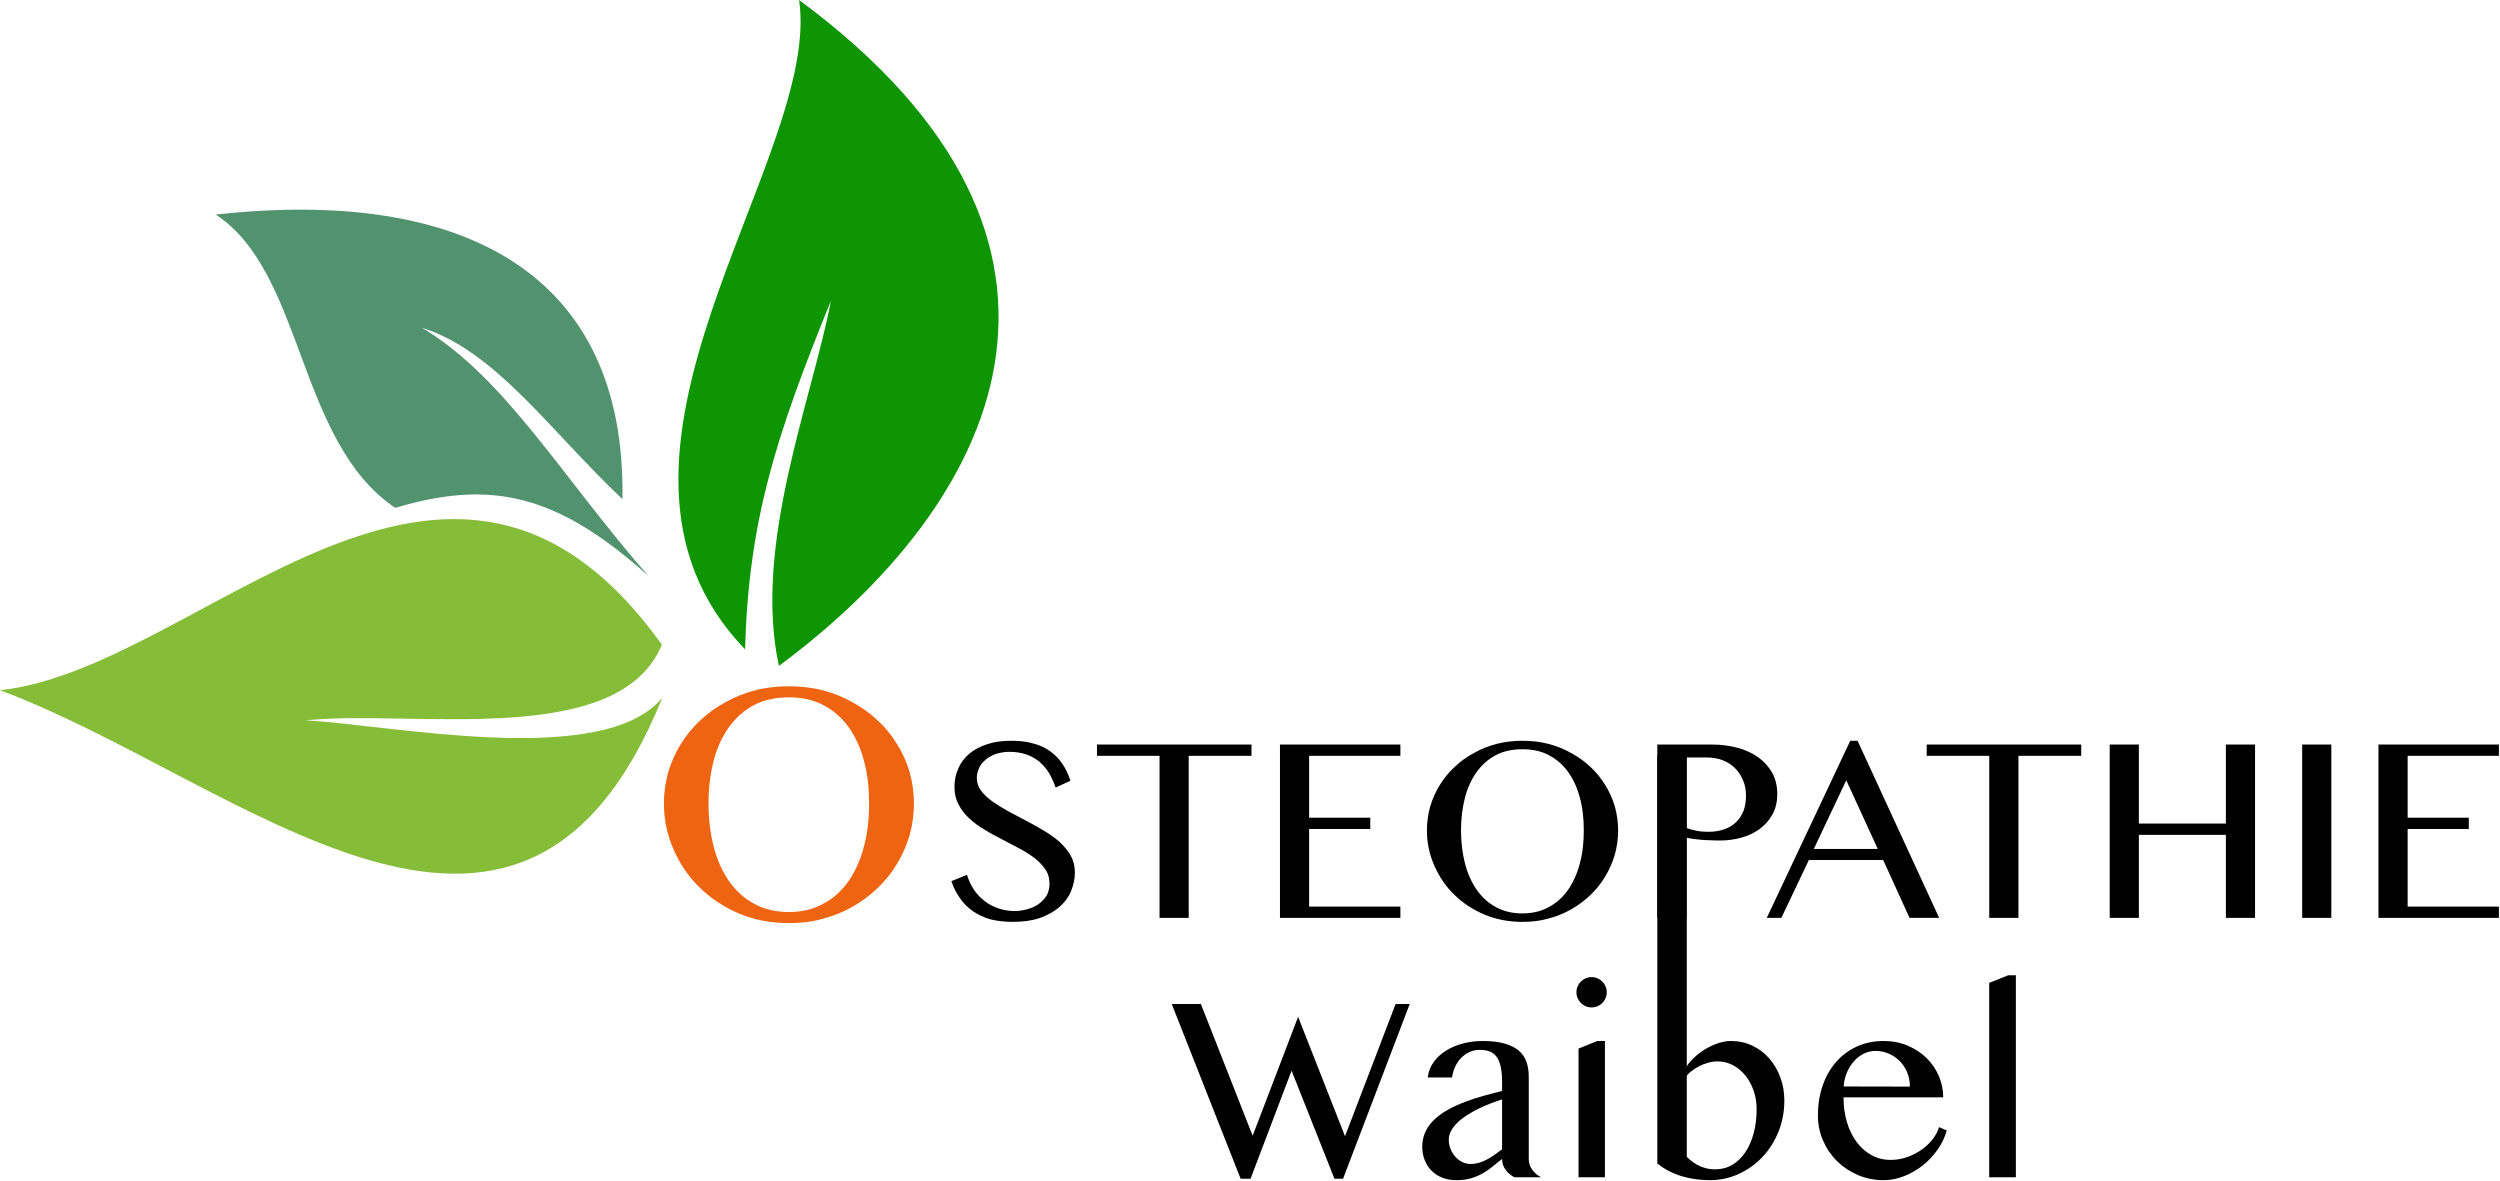
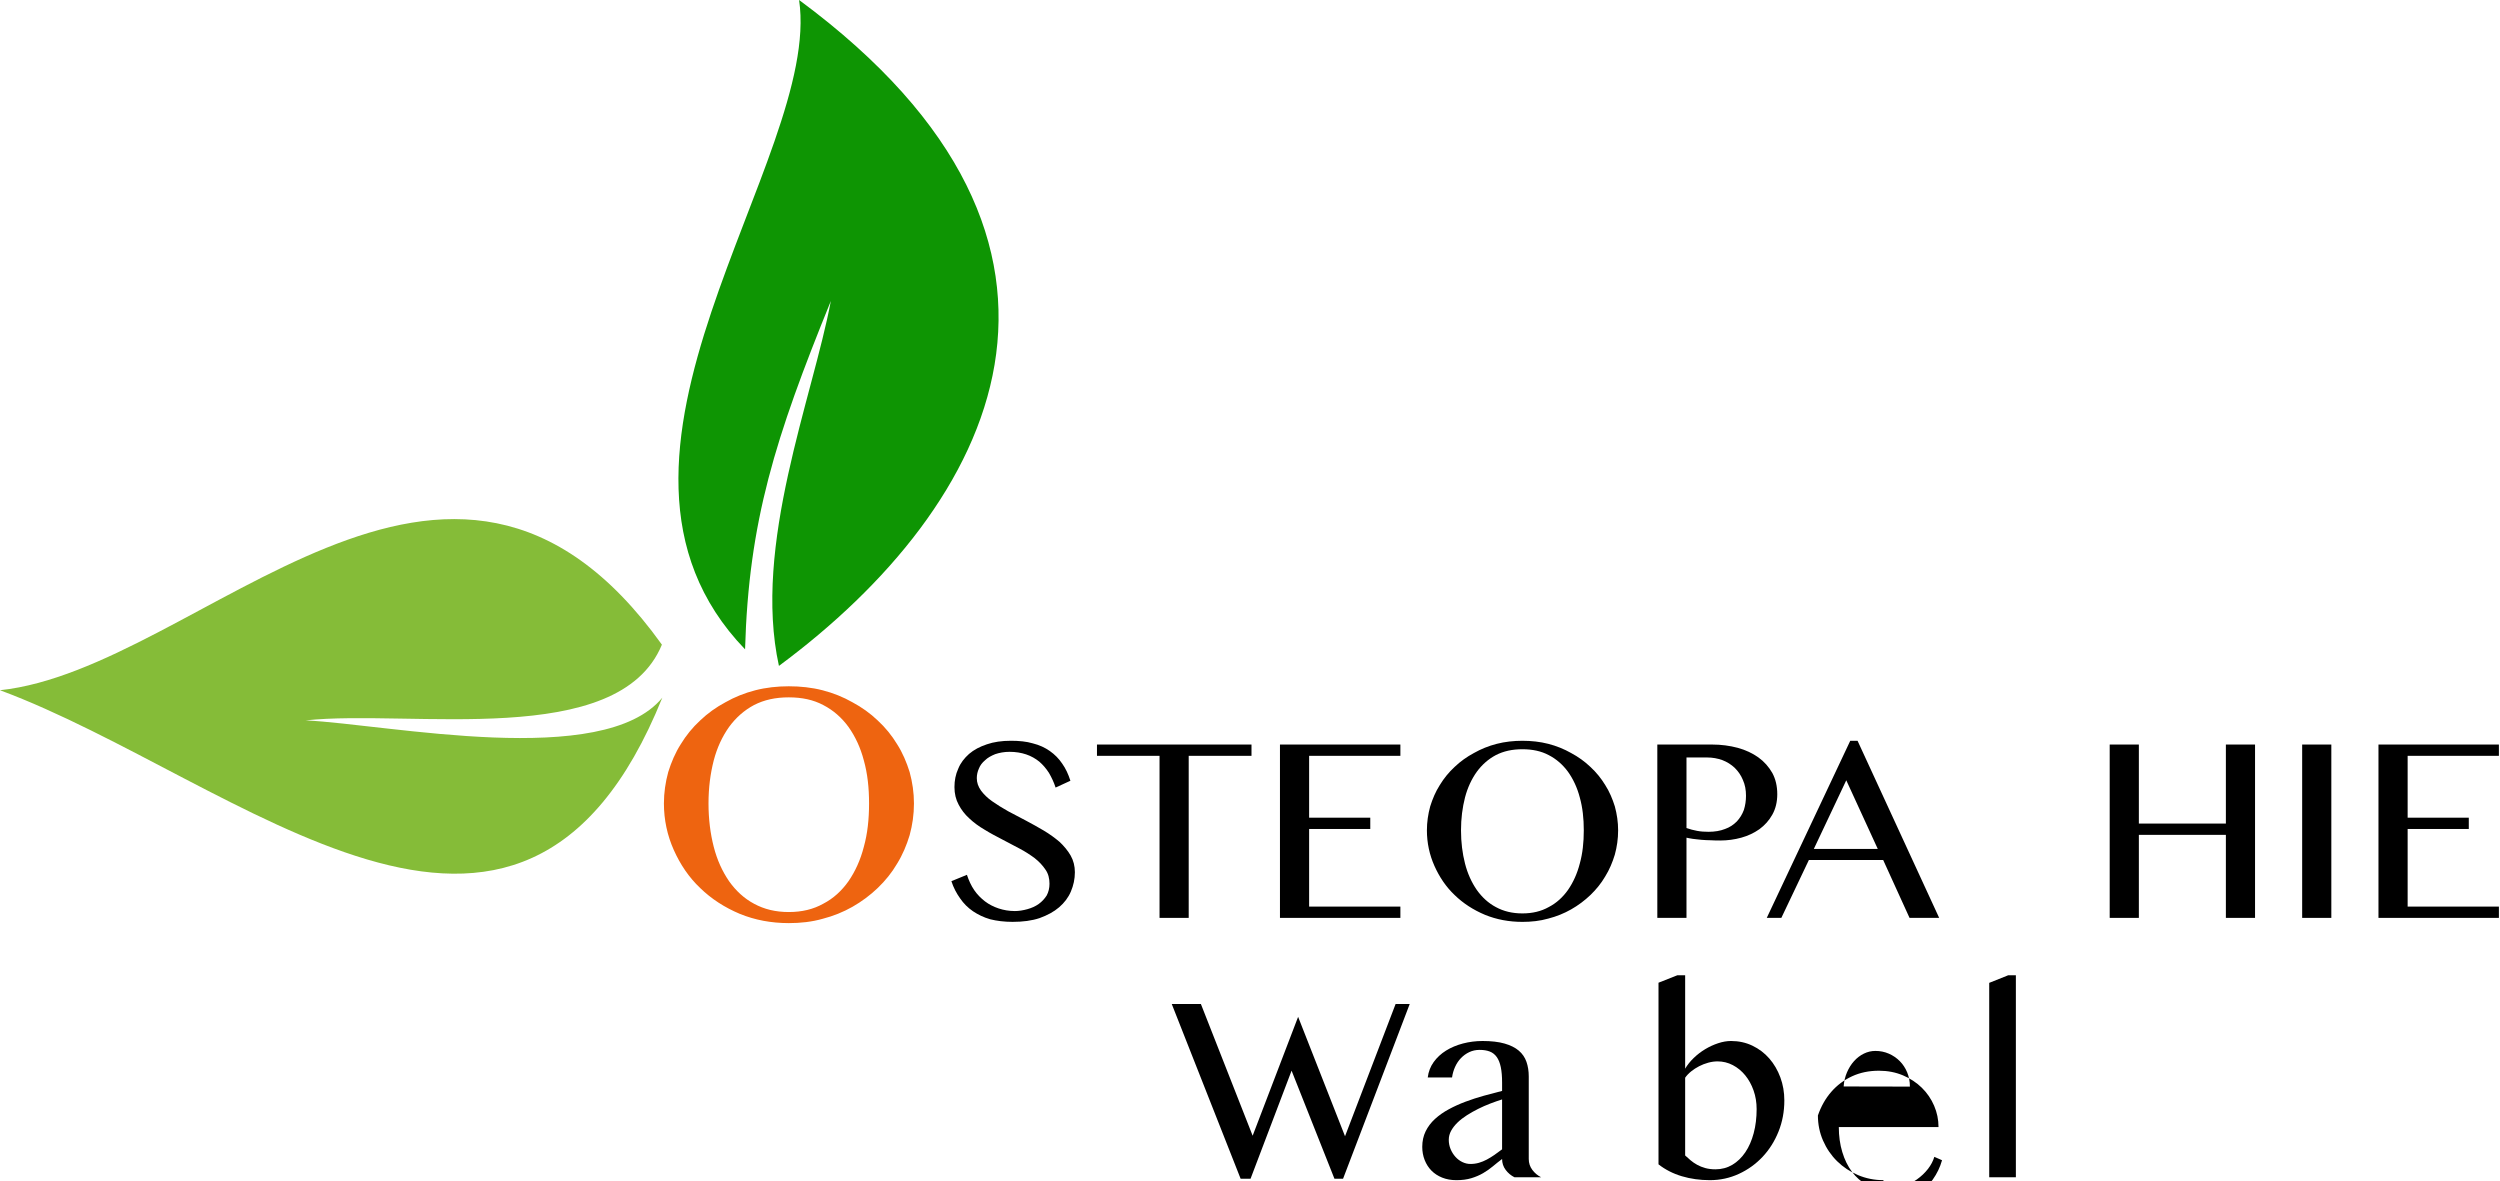
<svg xmlns="http://www.w3.org/2000/svg" width="100%" height="100%" viewBox="0 0 2303 1088" version="1.1" xml:space="preserve" style="fill-rule:evenodd;clip-rule:evenodd;stroke-linejoin:round;stroke-miterlimit:2;">
  <g>
    <path d="M0,635.836c219.284,81.455 478.922,331.915 610.12,6.871c-54.165,66.093 -251.413,24.72 -328.557,20.908c96.646,-10.416 288.188,27.296 328.182,-69.763c-196.413,-274.09 -424.964,22.409 -609.745,41.984Z" style="fill:#85bc38;fill-rule:nonzero;" />
    <path d="M736.149,0.004c305.545,225.703 180.768,465.838 -18.597,613.421c-24.383,-111.197 31.036,-246.909 47.827,-336.163c-51.386,126.36 -75.698,203.188 -79.025,320.915c-170.857,-177.26 71.421,-452.097 49.766,-598.177l0.029,0.004Z" style="fill:#0e9503;fill-rule:nonzero;" />
-     <path d="M597.154,530.38c-84.4,-75.583 -145.045,-88.74 -233.081,-62.546c-90.561,-60.992 -83.658,-216.667 -165.341,-270.17c229.978,-25.38 378.227,55.356 374.666,262.177c-67.289,-63.662 -116.722,-136.457 -184.744,-157.959c76.476,45.436 129.707,138.644 208.5,228.498Z" style="fill:#52936f;fill-rule:nonzero;" />
    <g transform="matrix(1,0,0,1,-463.609,-779.538)">
      <g transform="matrix(283.333,0,0,283.333,1056.22,1625.09)">
        <path d="M0.473,0.017c-0.057,0 -0.11,-0.01 -0.159,-0.03c-0.05,-0.021 -0.093,-0.049 -0.129,-0.084c-0.037,-0.035 -0.065,-0.077 -0.086,-0.124c-0.021,-0.047 -0.032,-0.098 -0.032,-0.151c0,-0.035 0.005,-0.069 0.014,-0.102c0.01,-0.032 0.023,-0.063 0.041,-0.091c0.017,-0.028 0.038,-0.054 0.063,-0.077c0.024,-0.023 0.052,-0.043 0.082,-0.059c0.03,-0.017 0.062,-0.03 0.097,-0.039c0.035,-0.009 0.072,-0.013 0.109,-0.013c0.038,-0 0.075,0.004 0.11,0.013c0.035,0.009 0.067,0.022 0.097,0.039c0.03,0.016 0.058,0.036 0.082,0.059c0.025,0.023 0.046,0.049 0.063,0.077c0.018,0.028 0.031,0.059 0.041,0.091c0.009,0.033 0.014,0.067 0.014,0.102c0,0.036 -0.005,0.07 -0.014,0.103c-0.01,0.033 -0.023,0.064 -0.041,0.093c-0.017,0.029 -0.038,0.055 -0.063,0.079c-0.024,0.023 -0.052,0.044 -0.082,0.061c-0.03,0.017 -0.062,0.03 -0.097,0.039c-0.035,0.01 -0.072,0.014 -0.11,0.014Zm0,-0.036c0.043,-0 0.08,-0.009 0.112,-0.027c0.033,-0.017 0.06,-0.042 0.082,-0.073c0.022,-0.032 0.039,-0.069 0.05,-0.112c0.012,-0.043 0.017,-0.09 0.017,-0.141c0,-0.051 -0.005,-0.097 -0.017,-0.14c-0.011,-0.042 -0.028,-0.078 -0.05,-0.109c-0.022,-0.03 -0.049,-0.054 -0.082,-0.071c-0.032,-0.017 -0.069,-0.025 -0.112,-0.025c-0.043,-0 -0.08,0.008 -0.113,0.025c-0.032,0.017 -0.059,0.041 -0.081,0.071c-0.022,0.031 -0.039,0.067 -0.05,0.109c-0.011,0.043 -0.017,0.089 -0.017,0.14c0,0.051 0.006,0.098 0.017,0.141c0.011,0.043 0.028,0.08 0.05,0.112c0.022,0.031 0.049,0.056 0.081,0.073c0.033,0.018 0.07,0.027 0.113,0.027Z" style="fill:#ee6410;fill-rule:nonzero;" />
      </g>
      <g transform="matrix(216.667,0,0,216.667,1324.45,1625.09)">
        <path d="M0.341,-0.029c0.018,-0 0.036,-0.003 0.054,-0.008c0.018,-0.005 0.034,-0.012 0.048,-0.022c0.014,-0.01 0.025,-0.022 0.034,-0.036c0.008,-0.015 0.012,-0.031 0.012,-0.05c0,-0.023 -0.005,-0.043 -0.017,-0.06c-0.012,-0.018 -0.027,-0.034 -0.046,-0.049c-0.019,-0.014 -0.04,-0.028 -0.065,-0.041c-0.024,-0.013 -0.049,-0.026 -0.074,-0.039c-0.025,-0.013 -0.05,-0.026 -0.074,-0.041c-0.024,-0.014 -0.046,-0.03 -0.065,-0.048c-0.019,-0.017 -0.034,-0.037 -0.045,-0.058c-0.012,-0.022 -0.018,-0.047 -0.018,-0.075c0,-0.028 0.005,-0.054 0.016,-0.078c0.01,-0.025 0.026,-0.045 0.046,-0.063c0.021,-0.018 0.046,-0.031 0.076,-0.041c0.029,-0.01 0.063,-0.015 0.102,-0.015c0.035,-0 0.066,0.003 0.093,0.011c0.028,0.007 0.052,0.018 0.073,0.033c0.02,0.014 0.038,0.032 0.052,0.053c0.015,0.021 0.026,0.045 0.035,0.073l-0.063,0.029c-0.007,-0.022 -0.017,-0.043 -0.028,-0.062c-0.012,-0.019 -0.026,-0.035 -0.041,-0.048c-0.016,-0.013 -0.035,-0.024 -0.056,-0.031c-0.021,-0.007 -0.044,-0.011 -0.071,-0.011c-0.023,0 -0.043,0.004 -0.061,0.01c-0.017,0.007 -0.032,0.015 -0.043,0.026c-0.012,0.01 -0.021,0.022 -0.026,0.035c-0.006,0.013 -0.009,0.027 -0.009,0.041c0,0.019 0.006,0.036 0.018,0.053c0.012,0.016 0.027,0.031 0.047,0.045c0.02,0.014 0.042,0.028 0.067,0.042c0.025,0.013 0.05,0.026 0.076,0.04c0.026,0.014 0.052,0.028 0.077,0.043c0.025,0.015 0.047,0.031 0.067,0.048c0.019,0.018 0.035,0.037 0.047,0.058c0.012,0.021 0.018,0.045 0.018,0.071c-0,0.029 -0.006,0.056 -0.017,0.082c-0.011,0.026 -0.028,0.048 -0.05,0.067c-0.022,0.019 -0.05,0.034 -0.083,0.046c-0.033,0.011 -0.071,0.016 -0.115,0.016c-0.035,0 -0.067,-0.004 -0.095,-0.011c-0.028,-0.008 -0.052,-0.02 -0.073,-0.034c-0.022,-0.015 -0.04,-0.033 -0.055,-0.055c-0.015,-0.021 -0.028,-0.045 -0.037,-0.073l0.066,-0.027c0.008,0.024 0.018,0.046 0.031,0.065c0.013,0.019 0.029,0.035 0.046,0.048c0.017,0.013 0.037,0.023 0.058,0.03c0.021,0.007 0.044,0.011 0.068,0.011Z" style="fill-rule:nonzero;" />
      </g>
      <g transform="matrix(216.667,0,0,216.667,1469.37,1625.09)">
        <path d="M0.679,-0.737l-0,0.048l-0.267,0l0,0.689l-0.124,-0l0,-0.689l-0.266,0l-0,-0.048l0.657,0Z" style="fill-rule:nonzero;" />
      </g>
      <g transform="matrix(216.667,0,0,216.667,1621.04,1625.09)">
        <path d="M0.612,-0.737l0,0.048l-0.388,0l-0,0.263l0.26,0l-0,0.048l-0.26,0l-0,0.33l0.388,0l0,0.048l-0.512,-0l0,-0.737l0.512,0Z" style="fill-rule:nonzero;" />
      </g>
      <g transform="matrix(216.667,0,0,216.667,1763.56,1625.09)">
        <path d="M0.473,0.017c-0.057,0 -0.11,-0.01 -0.159,-0.03c-0.05,-0.021 -0.093,-0.049 -0.129,-0.084c-0.037,-0.035 -0.065,-0.077 -0.086,-0.124c-0.021,-0.047 -0.032,-0.098 -0.032,-0.151c0,-0.035 0.005,-0.069 0.014,-0.102c0.01,-0.032 0.023,-0.063 0.041,-0.091c0.017,-0.028 0.038,-0.054 0.063,-0.077c0.024,-0.023 0.052,-0.043 0.082,-0.059c0.03,-0.017 0.062,-0.03 0.097,-0.039c0.035,-0.009 0.072,-0.013 0.109,-0.013c0.038,-0 0.075,0.004 0.11,0.013c0.035,0.009 0.067,0.022 0.097,0.039c0.03,0.016 0.058,0.036 0.082,0.059c0.025,0.023 0.046,0.049 0.063,0.077c0.018,0.028 0.031,0.059 0.041,0.091c0.009,0.033 0.014,0.067 0.014,0.102c0,0.036 -0.005,0.07 -0.014,0.103c-0.01,0.033 -0.023,0.064 -0.041,0.093c-0.017,0.029 -0.038,0.055 -0.063,0.079c-0.024,0.023 -0.052,0.044 -0.082,0.061c-0.03,0.017 -0.062,0.03 -0.097,0.039c-0.035,0.01 -0.072,0.014 -0.11,0.014Zm0,-0.036c0.043,-0 0.08,-0.009 0.112,-0.027c0.033,-0.017 0.06,-0.042 0.082,-0.073c0.022,-0.032 0.039,-0.069 0.05,-0.112c0.012,-0.043 0.017,-0.09 0.017,-0.141c0,-0.051 -0.005,-0.097 -0.017,-0.14c-0.011,-0.042 -0.028,-0.078 -0.05,-0.109c-0.022,-0.03 -0.049,-0.054 -0.082,-0.071c-0.032,-0.017 -0.069,-0.025 -0.112,-0.025c-0.043,-0 -0.08,0.008 -0.113,0.025c-0.032,0.017 -0.059,0.041 -0.081,0.071c-0.022,0.031 -0.039,0.067 -0.05,0.109c-0.011,0.043 -0.017,0.089 -0.017,0.14c0,0.051 0.006,0.098 0.017,0.141c0.011,0.043 0.028,0.08 0.05,0.112c0.022,0.031 0.049,0.056 0.081,0.073c0.033,0.018 0.07,0.027 0.113,0.027Z" style="fill-rule:nonzero;" />
      </g>
      <g transform="matrix(216.667,0,0,216.667,1968.67,1625.09)">
        <path d="M0.1,-0.737l0.233,0c0.039,0 0.075,0.005 0.109,0.014c0.033,0.009 0.063,0.023 0.088,0.041c0.025,0.018 0.044,0.04 0.059,0.066c0.014,0.026 0.021,0.056 0.021,0.09c-0,0.033 -0.007,0.062 -0.021,0.087c-0.014,0.025 -0.032,0.045 -0.055,0.062c-0.023,0.016 -0.048,0.028 -0.077,0.036c-0.029,0.008 -0.059,0.012 -0.089,0.012c-0.013,0 -0.026,-0 -0.04,-0.001c-0.014,-0 -0.028,-0.001 -0.041,-0.002c-0.013,-0.001 -0.025,-0.003 -0.036,-0.004c-0.011,-0.002 -0.02,-0.003 -0.027,-0.005l-0,0.341l-0.124,-0l0,-0.737Zm0.124,0.355c0.014,0.005 0.029,0.009 0.045,0.012c0.016,0.003 0.032,0.004 0.049,0.004c0.026,0 0.05,-0.004 0.07,-0.012c0.02,-0.007 0.036,-0.018 0.05,-0.032c0.013,-0.014 0.023,-0.03 0.03,-0.049c0.006,-0.019 0.009,-0.039 0.009,-0.06c0,-0.025 -0.004,-0.047 -0.013,-0.067c-0.008,-0.02 -0.02,-0.037 -0.035,-0.052c-0.015,-0.014 -0.032,-0.025 -0.053,-0.033c-0.02,-0.007 -0.041,-0.011 -0.064,-0.011l-0.088,-0l-0,0.3Z" style="fill-rule:nonzero;" />
      </g>
      <g transform="matrix(216.667,0,0,216.667,2090.72,1625.09)">
        <path d="M0.388,-0.753l0.347,0.753l-0.126,-0l-0.112,-0.246l-0.316,0l-0.117,0.246l-0.062,-0l0.355,-0.753l0.031,-0Zm-0.186,0.46l0.272,-0l-0.134,-0.292l-0.138,0.292Z" style="fill-rule:nonzero;" />
      </g>
      <g transform="matrix(216.667,0,0,216.667,2233.72,1625.09)">
-         <path d="M0.679,-0.737l-0,0.048l-0.267,0l0,0.689l-0.124,-0l0,-0.689l-0.266,0l-0,-0.048l0.657,0Z" style="fill-rule:nonzero;" />
-       </g>
+         </g>
      <g transform="matrix(216.667,0,0,216.667,2385.39,1625.09)">
        <path d="M0.224,-0.353l-0,0.353l-0.124,-0l0,-0.737l0.124,0l-0,0.336l0.37,-0l-0,-0.336l0.124,0l-0,0.737l-0.124,-0l-0,-0.353l-0.37,-0Z" style="fill-rule:nonzero;" />
      </g>
      <g transform="matrix(216.667,0,0,216.667,2562.7,1625.09)">
        <rect x="0.1" y="-0.737" width="0.124" height="0.737" style="fill-rule:nonzero;" />
      </g>
      <g transform="matrix(216.667,0,0,216.667,2632.99,1625.09)">
        <path d="M0.612,-0.737l0,0.048l-0.388,0l-0,0.263l0.26,0l-0,0.048l-0.26,0l-0,0.33l0.388,0l0,0.048l-0.512,-0l0,-0.737l0.512,0Z" style="fill-rule:nonzero;" />
      </g>
    </g>
    <path d="M1106.27,924.906l47.666,121.333l41.889,-109.537l43.213,110.018l46.583,-121.814l13,-0l-61.389,160.935l-7.944,-0l-39.481,-99.547l-37.797,99.547l-9.148,-0l-63.435,-160.935l26.843,-0Z" style="fill-rule:nonzero;" />
    <path d="M1395.16,1084.52c-3.209,-1.605 -5.918,-3.872 -8.125,-6.801c-2.206,-2.929 -3.31,-6.28 -3.31,-10.051c-2.889,2.166 -5.717,4.413 -8.486,6.741c-2.768,2.327 -5.778,4.433 -9.028,6.319c-3.25,1.886 -6.861,3.431 -10.833,4.634c-3.972,1.204 -8.566,1.806 -13.782,1.806c-4.815,-0 -9.169,-0.783 -13.061,-2.347c-3.892,-1.565 -7.182,-3.712 -9.87,-6.44c-2.688,-2.729 -4.775,-5.979 -6.259,-9.75c-1.485,-3.772 -2.227,-7.824 -2.227,-12.158c-0,-5.296 1.043,-10.071 3.13,-14.324c2.086,-4.253 4.955,-8.044 8.606,-11.375c3.651,-3.33 7.884,-6.299 12.699,-8.907c4.815,-2.608 9.951,-4.935 15.408,-6.982c5.456,-2.046 11.074,-3.871 16.851,-5.476c5.778,-1.605 11.395,-3.09 16.852,-4.454l0,-7.704c0,-5.617 -0.401,-10.352 -1.203,-14.204c-0.803,-3.851 -2.047,-6.961 -3.732,-9.328c-1.685,-2.368 -3.832,-4.053 -6.44,-5.056c-2.608,-1.003 -5.717,-1.504 -9.328,-1.504c-3.451,-0 -6.621,0.682 -9.51,2.046c-2.889,1.364 -5.436,3.19 -7.643,5.477c-2.207,2.287 -4.013,4.975 -5.417,8.065c-1.404,3.089 -2.347,6.359 -2.829,9.81l-22.389,-0c0.642,-5.297 2.468,-10.031 5.477,-14.204c3.01,-4.173 6.801,-7.684 11.375,-10.532c4.574,-2.849 9.77,-5.036 15.588,-6.561c5.818,-1.524 11.857,-2.287 18.116,-2.287c8.025,0 14.765,0.783 20.222,2.348c5.457,1.564 9.831,3.751 13.121,6.56c3.29,2.808 5.637,6.239 7.041,10.291c1.405,4.053 2.107,8.527 2.107,13.422l-0,76.074c-0,3.771 1.103,7.122 3.31,10.051c2.207,2.929 4.915,5.196 8.125,6.801l-24.556,-0Zm-11.435,-71.741c-3.531,1.123 -7.182,2.407 -10.953,3.852c-3.772,1.444 -7.463,3.069 -11.075,4.875c-3.611,1.805 -7.061,3.751 -10.351,5.838c-3.291,2.086 -6.179,4.333 -8.667,6.74c-2.488,2.408 -4.454,4.936 -5.898,7.584c-1.445,2.648 -2.167,5.416 -2.167,8.305c0,3.05 0.562,5.919 1.685,8.607c1.124,2.688 2.608,5.055 4.454,7.102c1.846,2.046 3.972,3.651 6.38,4.815c2.407,1.163 4.895,1.745 7.463,1.745c2.728,-0 5.336,-0.361 7.824,-1.083c2.487,-0.723 4.895,-1.706 7.222,-2.95c2.327,-1.243 4.654,-2.668 6.981,-4.273c2.328,-1.605 4.695,-3.33 7.102,-5.176l0,-45.981Z" style="fill-rule:nonzero;" />
-     <path d="M1454.14,965.952l17.213,-6.982l7.102,0l-0,125.547l-24.315,-0l-0,-118.565Zm-1.926,-51.88c-0,-1.926 0.361,-3.731 1.083,-5.416c0.723,-1.686 1.726,-3.17 3.01,-4.454c1.284,-1.284 2.768,-2.287 4.453,-3.009c1.685,-0.723 3.491,-1.084 5.417,-1.084c1.926,0 3.731,0.361 5.417,1.084c1.685,0.722 3.169,1.725 4.453,3.009c1.284,1.284 2.287,2.768 3.01,4.454c0.722,1.685 1.083,3.49 1.083,5.416c-0,1.926 -0.361,3.732 -1.083,5.417c-0.723,1.685 -1.726,3.17 -3.01,4.454c-1.284,1.284 -2.768,2.287 -4.453,3.009c-1.686,0.722 -3.491,1.083 -5.417,1.083c-1.926,0 -3.732,-0.361 -5.417,-1.083c-1.685,-0.722 -3.169,-1.725 -4.453,-3.009c-1.284,-1.284 -2.287,-2.769 -3.01,-4.454c-0.722,-1.685 -1.083,-3.491 -1.083,-5.417Z" style="fill-rule:nonzero;" />
    <path d="M1527.81,905.285l17.333,-6.861l7.222,0l0,86.065c2.006,-3.451 4.634,-6.741 7.884,-9.87c3.25,-3.13 6.781,-5.838 10.593,-8.125c3.812,-2.288 7.784,-4.113 11.917,-5.477c4.132,-1.365 8.085,-2.047 11.856,-2.047c7.142,0 13.722,1.445 19.741,4.334c6.018,2.889 11.194,6.821 15.528,11.796c4.333,4.975 7.723,10.773 10.171,17.394c2.447,6.62 3.671,13.702 3.671,21.245c0,10.191 -1.785,19.741 -5.356,28.648c-3.571,8.907 -8.466,16.671 -14.685,23.292c-6.22,6.62 -13.502,11.856 -21.848,15.708c-8.345,3.852 -17.253,5.778 -26.722,5.778c-9.148,-0 -17.755,-1.204 -25.819,-3.611c-8.065,-2.408 -15.227,-6.059 -21.486,-10.954l-0,-167.315Zm24.555,159.13c1.525,1.444 3.19,2.929 4.995,4.454c1.806,1.524 3.832,2.908 6.079,4.152c2.247,1.244 4.755,2.247 7.523,3.01c2.769,0.762 5.878,1.143 9.329,1.143c5.698,0 10.874,-1.384 15.528,-4.153c4.654,-2.768 8.646,-6.62 11.977,-11.555c3.33,-4.935 5.898,-10.793 7.703,-17.574c1.806,-6.781 2.709,-14.184 2.709,-22.209c-0,-6.098 -0.943,-11.816 -2.829,-17.152c-1.886,-5.337 -4.454,-9.991 -7.704,-13.963c-3.25,-3.973 -7.061,-7.102 -11.435,-9.389c-4.373,-2.287 -9.048,-3.431 -14.023,-3.431c-2.809,0 -5.677,0.401 -8.607,1.204c-2.929,0.802 -5.717,1.886 -8.365,3.25c-2.648,1.364 -5.096,2.949 -7.343,4.754c-2.247,1.806 -4.092,3.752 -5.537,5.838l0,71.621Z" style="fill-rule:nonzero;" />
-     <path d="M1735.08,1087.16c-8.345,-0 -16.189,-1.565 -23.532,-4.695c-7.343,-3.129 -13.742,-7.382 -19.199,-12.759c-5.457,-5.376 -9.77,-11.696 -12.94,-18.958c-3.17,-7.263 -4.755,-14.986 -4.755,-23.172c0,-9.87 1.445,-18.998 4.334,-27.384c2.889,-8.386 6.981,-15.628 12.278,-21.727c5.296,-6.098 11.655,-10.873 19.078,-14.324c7.423,-3.45 15.709,-5.176 24.857,-5.176c8.024,0 15.407,1.425 22.148,4.274c6.741,2.848 12.538,6.66 17.393,11.435c4.855,4.774 8.627,10.291 11.315,16.551c2.688,6.259 4.033,12.799 4.033,19.62l-91.843,0c0,8.265 1.063,15.929 3.19,22.991c2.126,7.061 5.116,13.16 8.967,18.296c3.852,5.136 8.426,9.148 13.723,12.037c5.296,2.889 11.114,4.333 17.453,4.333c5.297,0 10.392,-0.862 15.287,-2.588c4.895,-1.725 9.329,-3.992 13.301,-6.8c3.973,-2.809 7.363,-6.019 10.172,-9.63c2.808,-3.611 4.774,-7.343 5.898,-11.195l7.102,3.13c-1.766,6.34 -4.615,12.278 -8.547,17.815c-3.932,5.537 -8.526,10.372 -13.782,14.505c-5.256,4.132 -10.974,7.402 -17.153,9.81c-6.179,2.407 -12.438,3.611 -18.778,3.611Zm24.315,-86.185c0,-4.655 -0.822,-8.988 -2.467,-13c-1.645,-4.013 -3.912,-7.483 -6.801,-10.412c-2.889,-2.929 -6.26,-5.237 -10.111,-6.922c-3.852,-1.685 -7.985,-2.527 -12.399,-2.527c-3.691,-0 -7.222,0.822 -10.592,2.467c-3.371,1.645 -6.38,3.932 -9.028,6.861c-2.648,2.929 -4.835,6.4 -6.56,10.412c-1.725,4.013 -2.749,8.346 -3.07,13l61.028,0.121Z" style="fill-rule:nonzero;" />
+     <path d="M1735.08,1087.16c-8.345,-0 -16.189,-1.565 -23.532,-4.695c-7.343,-3.129 -13.742,-7.382 -19.199,-12.759c-5.457,-5.376 -9.77,-11.696 -12.94,-18.958c-3.17,-7.263 -4.755,-14.986 -4.755,-23.172c2.889,-8.386 6.981,-15.628 12.278,-21.727c5.296,-6.098 11.655,-10.873 19.078,-14.324c7.423,-3.45 15.709,-5.176 24.857,-5.176c8.024,0 15.407,1.425 22.148,4.274c6.741,2.848 12.538,6.66 17.393,11.435c4.855,4.774 8.627,10.291 11.315,16.551c2.688,6.259 4.033,12.799 4.033,19.62l-91.843,0c0,8.265 1.063,15.929 3.19,22.991c2.126,7.061 5.116,13.16 8.967,18.296c3.852,5.136 8.426,9.148 13.723,12.037c5.296,2.889 11.114,4.333 17.453,4.333c5.297,0 10.392,-0.862 15.287,-2.588c4.895,-1.725 9.329,-3.992 13.301,-6.8c3.973,-2.809 7.363,-6.019 10.172,-9.63c2.808,-3.611 4.774,-7.343 5.898,-11.195l7.102,3.13c-1.766,6.34 -4.615,12.278 -8.547,17.815c-3.932,5.537 -8.526,10.372 -13.782,14.505c-5.256,4.132 -10.974,7.402 -17.153,9.81c-6.179,2.407 -12.438,3.611 -18.778,3.611Zm24.315,-86.185c0,-4.655 -0.822,-8.988 -2.467,-13c-1.645,-4.013 -3.912,-7.483 -6.801,-10.412c-2.889,-2.929 -6.26,-5.237 -10.111,-6.922c-3.852,-1.685 -7.985,-2.527 -12.399,-2.527c-3.691,-0 -7.222,0.822 -10.592,2.467c-3.371,1.645 -6.38,3.932 -9.028,6.861c-2.648,2.929 -4.835,6.4 -6.56,10.412c-1.725,4.013 -2.749,8.346 -3.07,13l61.028,0.121Z" style="fill-rule:nonzero;" />
    <path d="M1857.02,1084.52l-24.556,-0l-0,-179.111l17.454,-6.982l7.102,0l-0,186.093Z" style="fill-rule:nonzero;" />
-     <rect x="1526.73" y="695.751" width="27.12" height="376.522" />
  </g>
</svg>